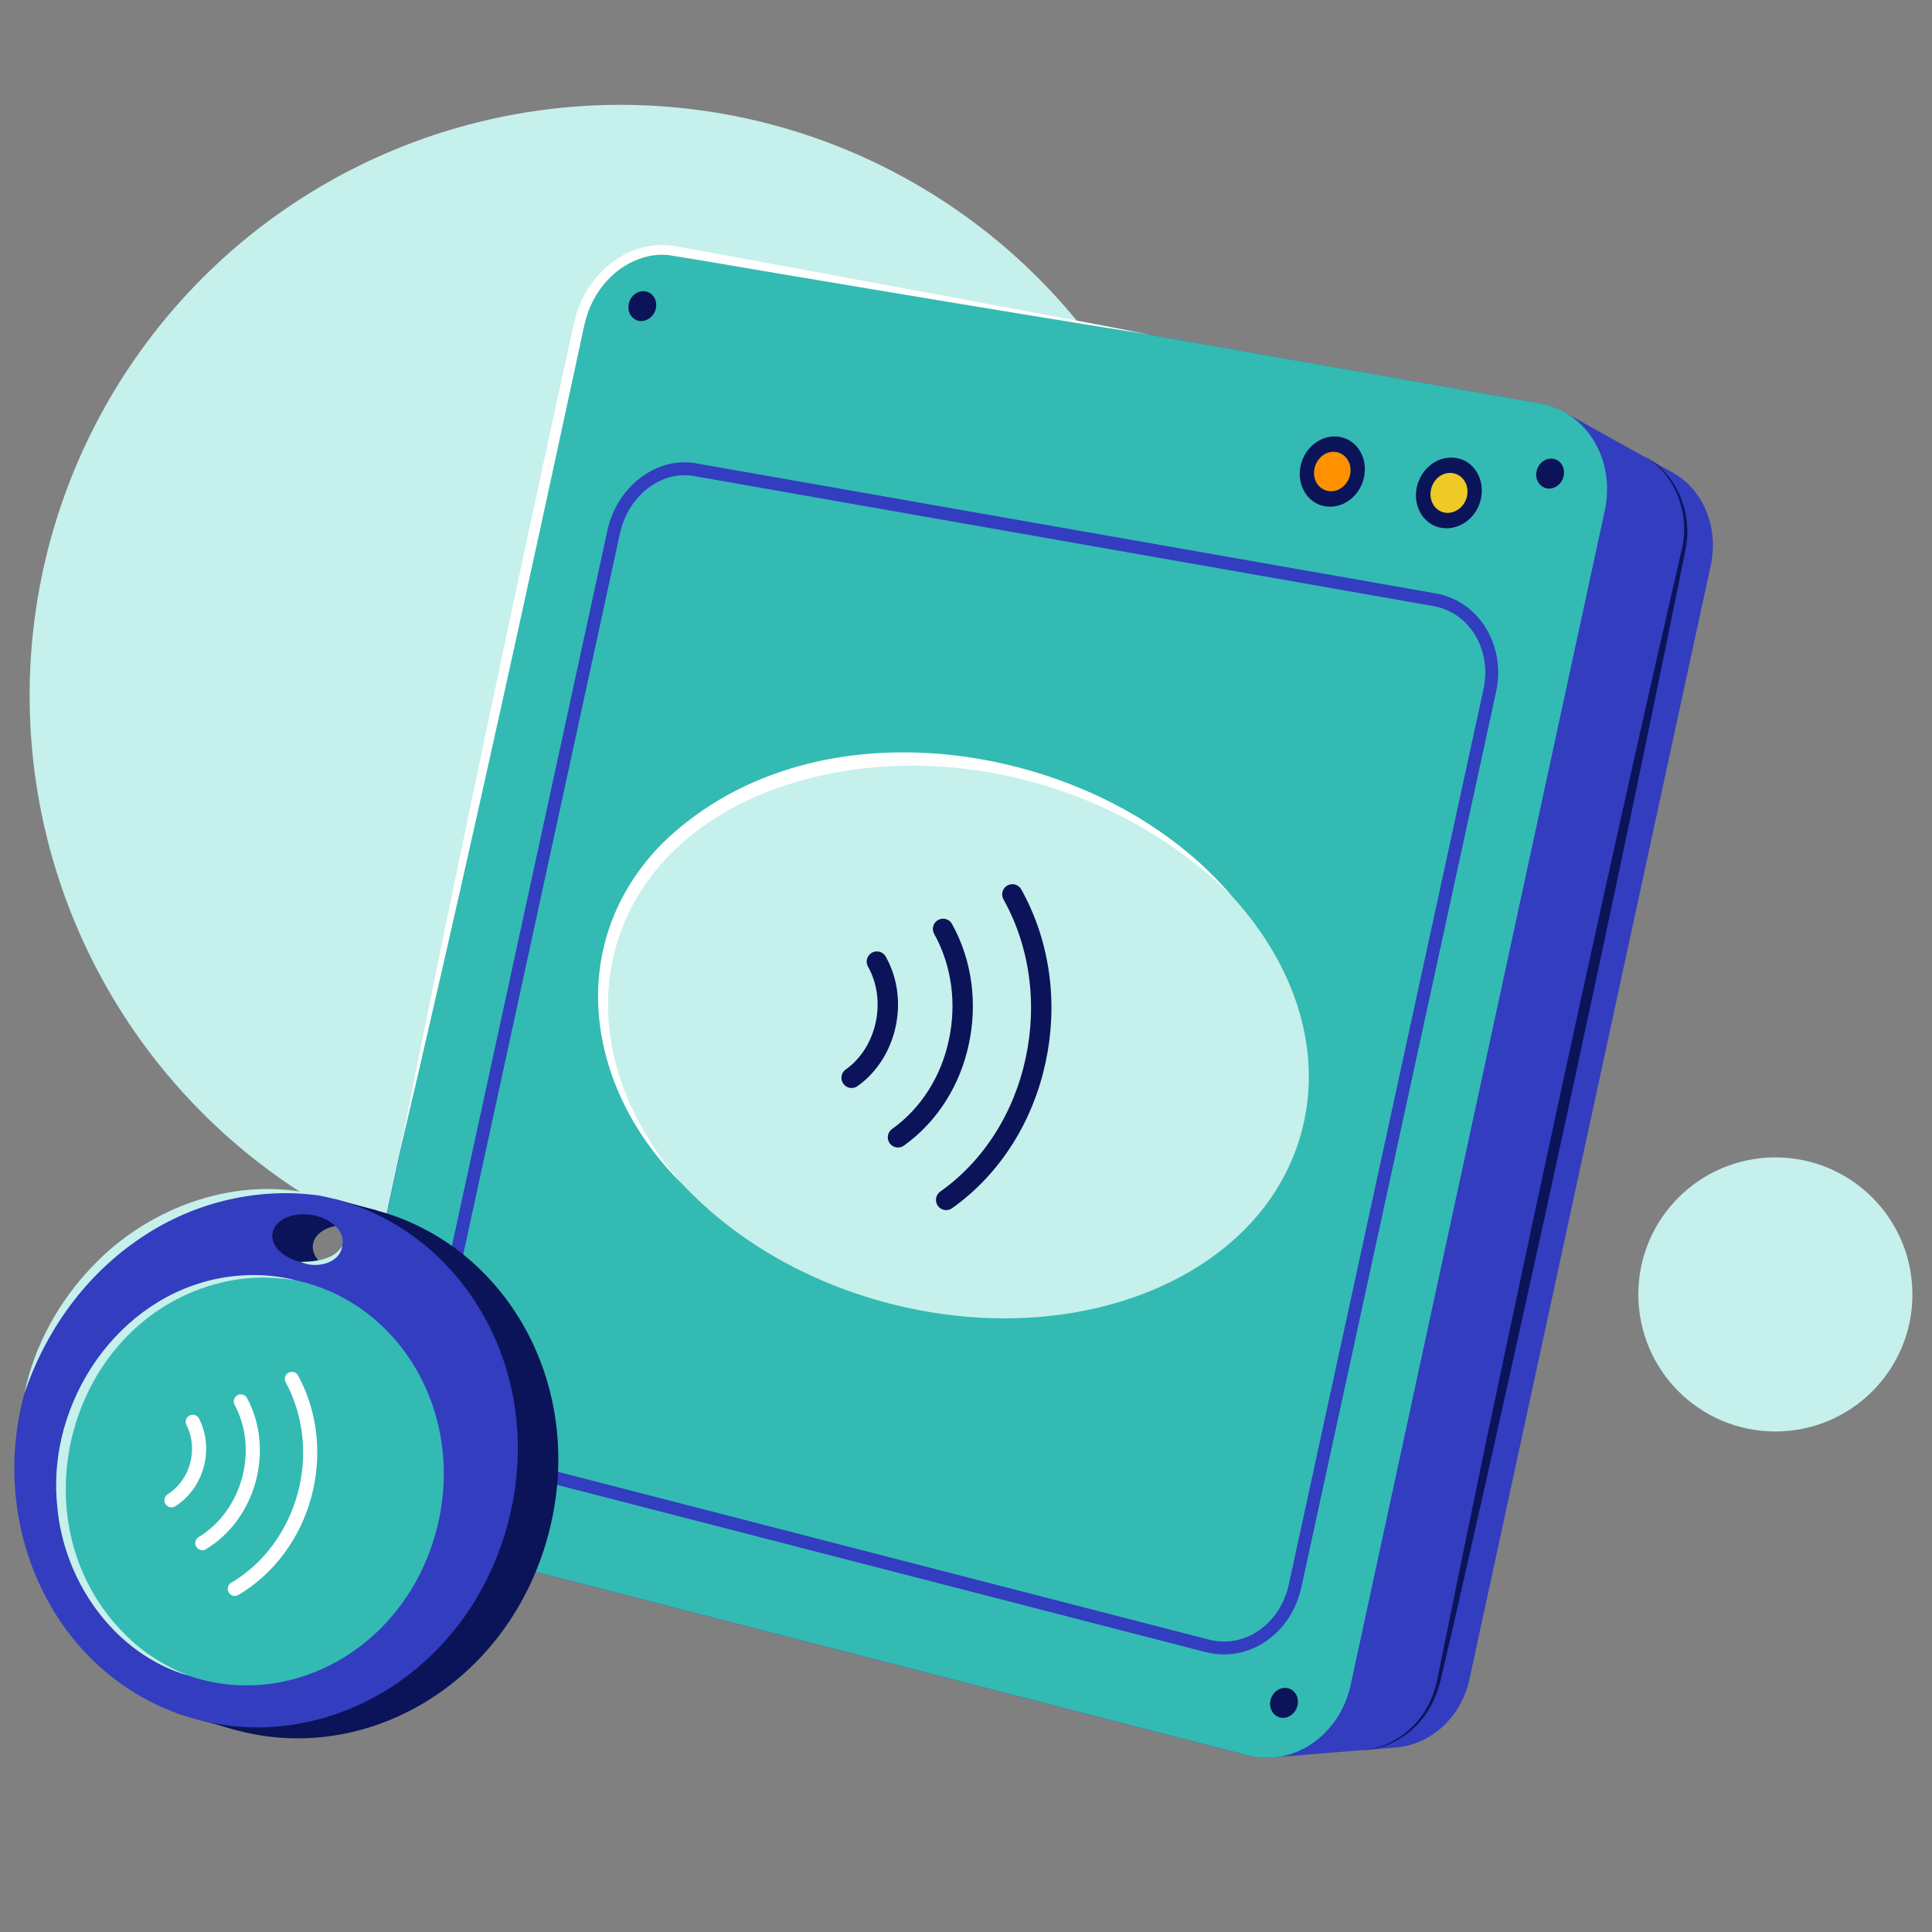
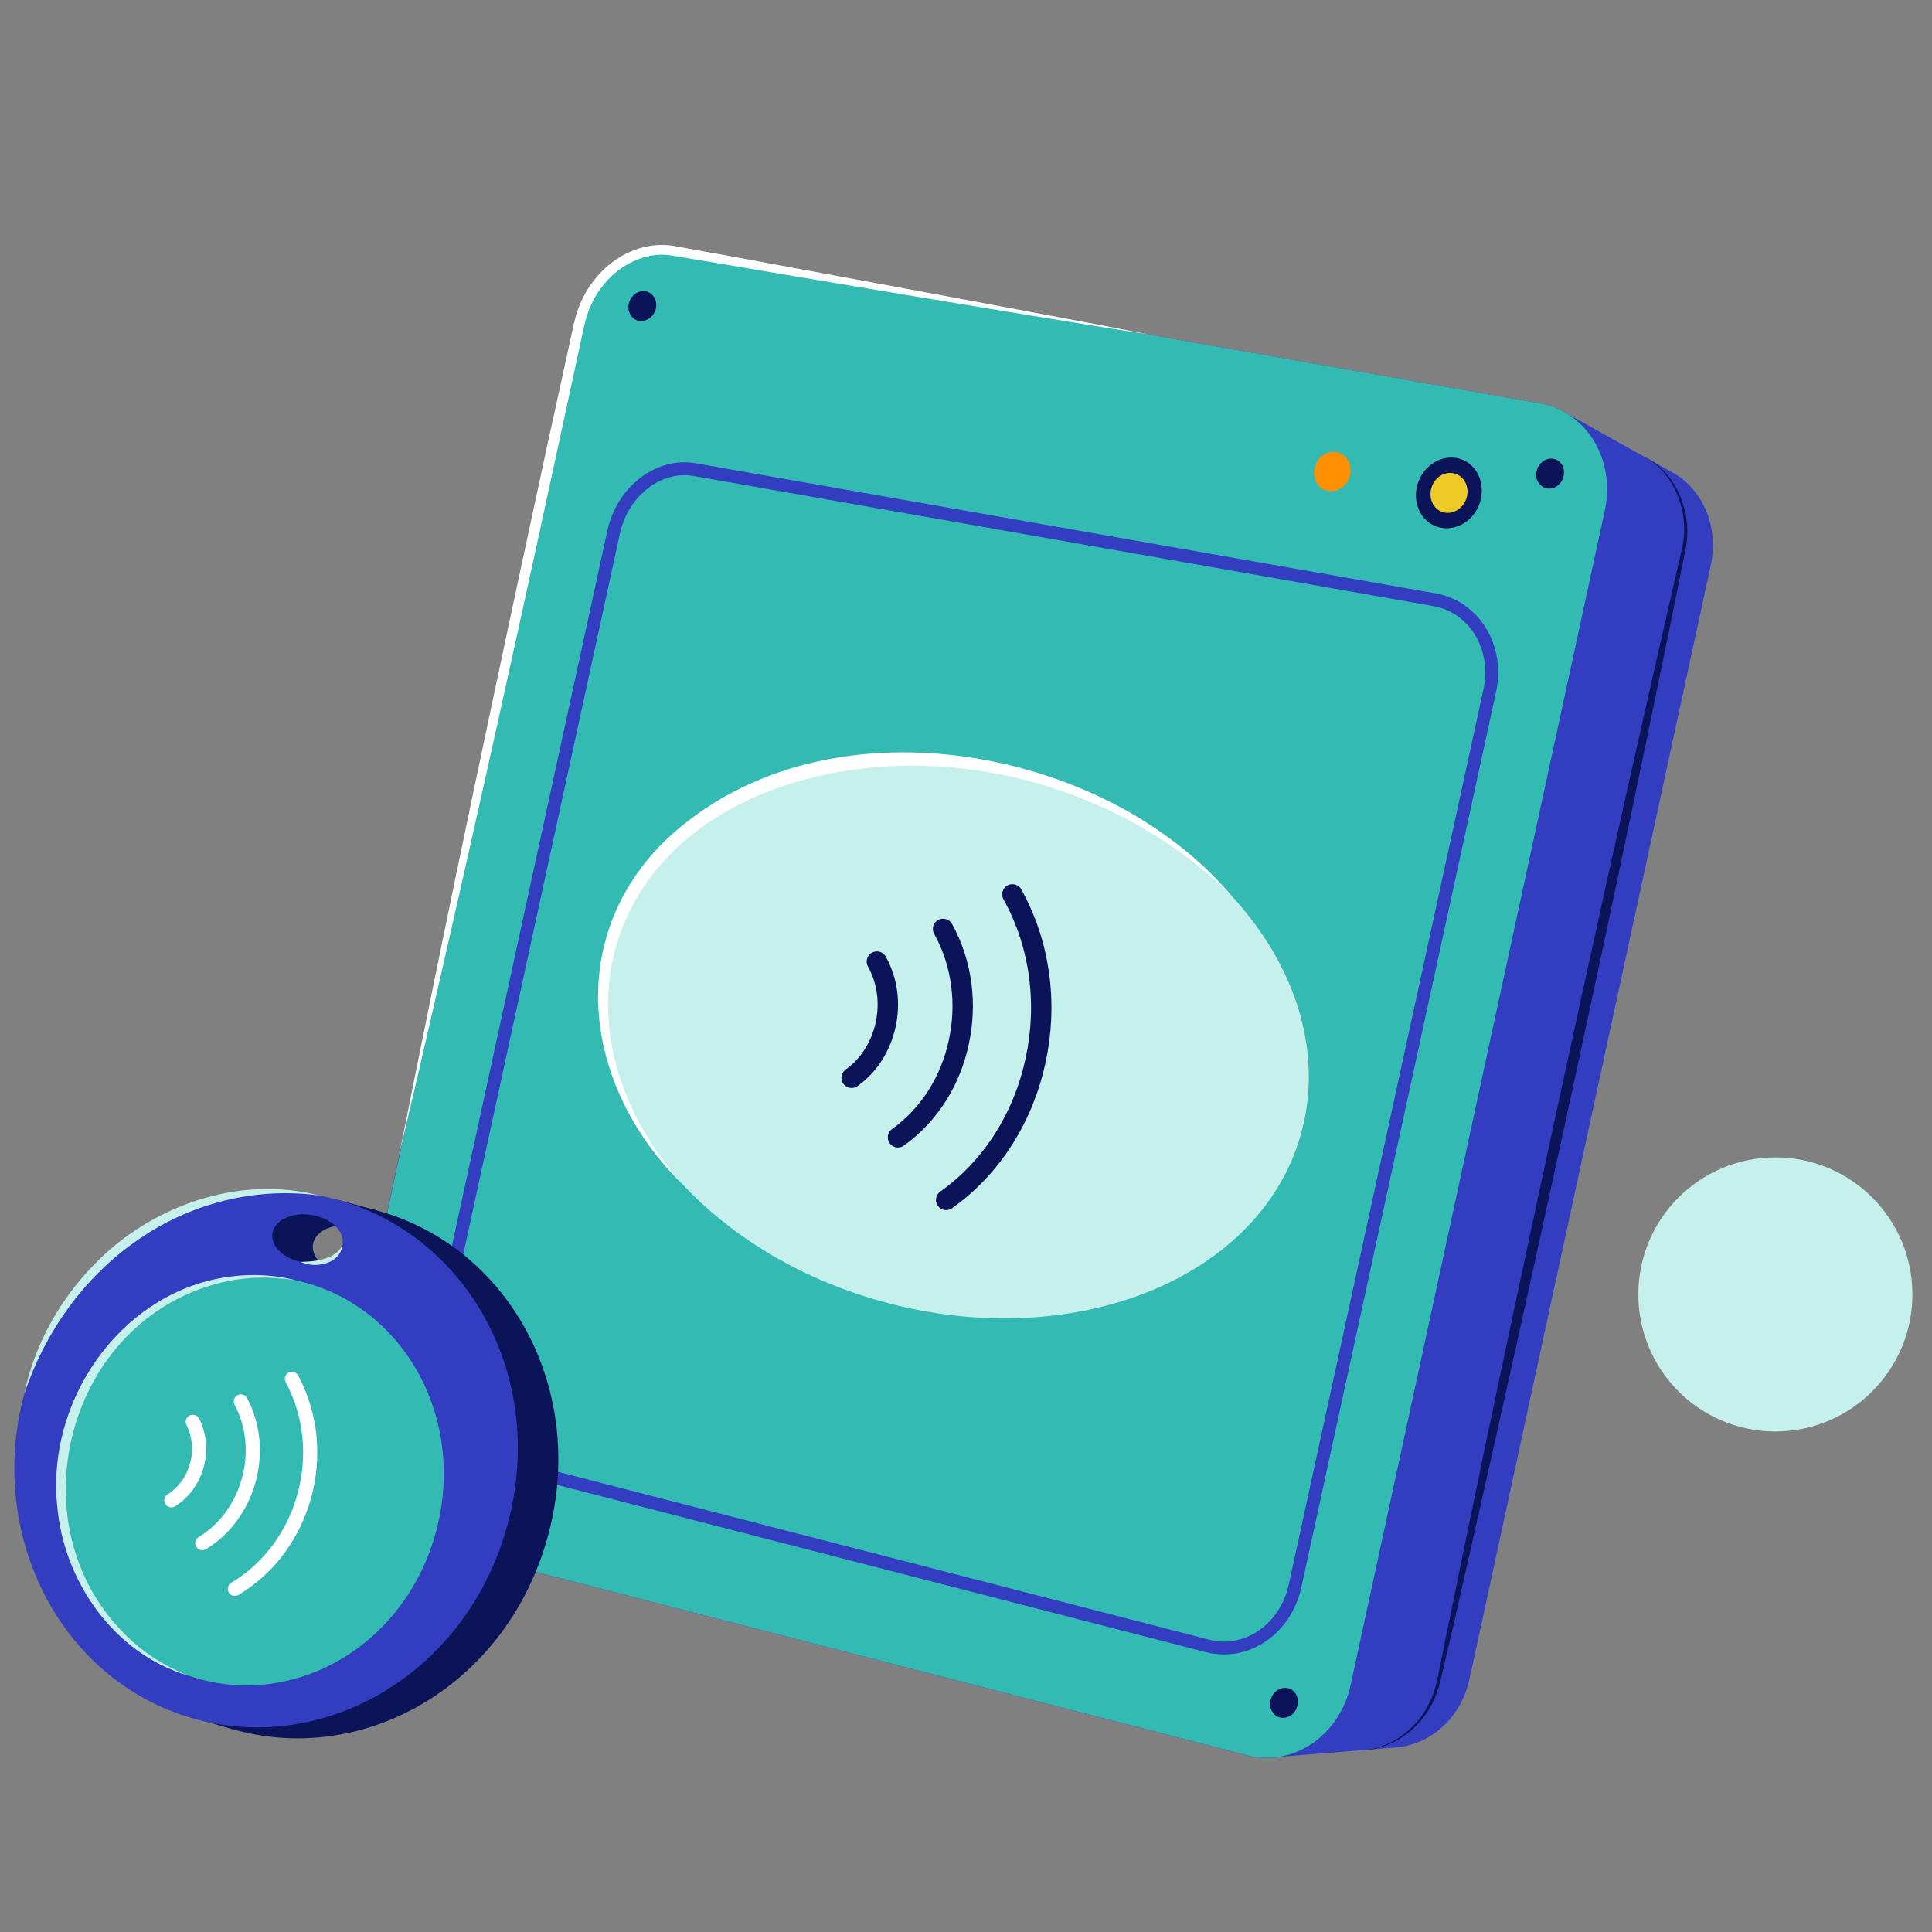
<svg xmlns="http://www.w3.org/2000/svg" xmlns:xlink="http://www.w3.org/1999/xlink" version="1.1" id="Illustrations" x="0px" y="0px" viewBox="0 0 750 750" style="enable-background:new 0 0 750 750;" xml:space="preserve">
  <rect x="0" y="0" width="750" height="750" fill="#808080" stroke="none" />
  <style type="text/css">
	.st0{fill:#EDCA25;}
	.st1{fill:#FF9100;}
	.st2{fill:#FFE991;}
	.st3{fill:none;stroke:#EDCA25;stroke-width:4;stroke-linecap:round;stroke-miterlimit:10;}
	.st4{fill:#0B1458;}
	.st5{fill:#333DBF;}
	.st6{fill:#C6F0EB;}
	.st7{fill:#33BAB3;}
	.st8{fill:none;stroke:#FFFFFF;stroke-width:6;stroke-linecap:round;stroke-miterlimit:10;}
	.st9{fill:none;stroke:#33BAB3;stroke-width:6;stroke-linecap:round;stroke-miterlimit:10;}
	.st10{fill:none;stroke:#333DBF;stroke-width:5;stroke-miterlimit:10;}
	.st11{fill:#FFFFFF;}
	.st12{fill:none;stroke:#0B1458;stroke-width:7.916;stroke-linecap:round;stroke-miterlimit:10;}
</style>
  <symbol id="New_Symbol" viewBox="-35.3 -46 70.5 92">
    <polygon class="st0" points="35.3,0 8.7,0 8.7,46 -35.3,0 -8.7,0 -8.7,-46  " />
    <polygon class="st1" points="-8.7,-46 23,0 35.3,0  " />
    <polygon class="st2" points="8.7,46 -21.3,0 -35.3,0  " />
  </symbol>
  <symbol id="New_Symbol_1" viewBox="-62.6 -62.4 125.3 124.9">
    <path class="st3" d="M-33-50.7C-49.6-39.9-60.6-21.1-60.6,0.2" />
    <path class="st3" d="M51.9-31.2C41.3-48.7,22-60.4,0-60.4" />
    <path class="st3" d="M51.7,31.9c5.7-9.2,8.9-20.1,8.9-31.7" />
    <path class="st3" d="M14.5,59.1c5.6-1.4,10.8-3.5,15.7-6.3" />
    <path class="st3" d="M-46.3,39.4c9.7,11.5,23.7,19.3,39.4,21" />
    <circle class="st0" cx="0" cy="0.2" r="46.2" />
    <path class="st1" d="M24.5,39.4c4.4-7.1,7-15.5,7-24.5c0-25.5-20.7-46.2-46.2-46.2c-9,0-17.4,2.6-24.5,7   C-31.1-37.3-16.6-46.1,0-46.1c25.5,0,46.2,20.7,46.2,46.2C46.2,16.7,37.5,31.3,24.5,39.4z" />
  </symbol>
  <symbol id="New_Symbol_11" viewBox="-115.2 -114.2 230.4 228.4">
    <g>
      <g>
        <path class="st4" d="M1.3,113.9C-54.8,109.5-97.3,58.7-97.3,0c0-58.7,42.4-109.5,98.6-113.9C62.1-118.6,115.2-67.8,115.2,0     C115.2,67.8,62.1,118.6,1.3,113.9z M1.3,84.7c-8.2-0.5-14.8,3.7-14.8,9.3c0,5.6,6.6,10.6,14.8,11.2c8.3,0.6,15.2-3.6,15.2-9.3     C16.4,90.2,9.6,85.2,1.3,84.7z" />
        <polygon class="st4" points="-16.5,-113.9 9.6,-114.2 9,114.2 -9.8,114.2 5.4,100.3    " />
        <path class="st5" d="M-16.5,113.9C-72.6,109.5-115,58.7-115,0c0-58.7,42.4-109.5,98.6-113.9C44.3-118.6,97.4-67.8,97.4,0     C97.4,67.8,44.3,118.6-16.5,113.9z M-16.5,84.7c-8.2-0.5-14.8,3.7-14.8,9.3c0,5.6,6.6,10.6,14.8,11.2c8.3,0.6,15.2-3.6,15.2-9.3     C-1.3,90.2-8.1,85.2-16.5,84.7z" />
        <g>
          <g>
            <path class="st6" d="M-16.5,113.9c-27.3-3.6-52.2-17.8-69.6-38.9c-17.6-21-27.3-47.7-28.9-75c-1.3,20.7,3.9,42,14,60.2       C-84.4,90.8-51.7,113.5-16.5,113.9L-16.5,113.9z" />
          </g>
        </g>
        <path class="st7" d="M68.9-10.9c0-50.8-39.4-89.3-85.3-86.3c-43.2,2.9-76.4,41.9-76.4,87.4s33.2,84.1,76.4,86.4     C29.5,79,68.9,39.9,68.9-10.9z" />
        <g>
          <path class="st6" d="M-16.5-97.2c-32.8,0.6-61.8,24.9-72.7,55.3C-104.8-1.1-87.6,50-47.4,69.2c9.7,4.6,20.3,7.3,31,7.4l-4-0.5      c-2-0.3-5.9-1.1-7.8-1.5c-6.4-1.6-12.6-4-18.3-7.1C-105.8,35-105.1-54.9-46.4-87.7C-37.3-92.9-26.9-96-16.5-97.2L-16.5-97.2z" />
        </g>
        <g id="XMLID_00000114067215996136782310000013972783630919807900_">
          <g>
            <path class="st8" d="M-42.9-27.3c4.3,4.7,6.5,10.9,6.5,17.2c0,6.3-2.2,12.5-6.5,17.3" />
            <path class="st8" d="M-25.5-41.4c8,8.4,12,19.7,12,31.1s-4,22.7-12,31.2" />
            <path class="st8" d="M-7.1-56.5C4.9-44.1,11-27.4,11-10.5C11,6.4,4.9,23.2-7.1,35.8" />
          </g>
        </g>
      </g>
    </g>
    <g>
      <path class="st6" d="M-1.3,95.9c1.1-7.7-8.5-12.5-15.2-11.2c1.7,0.5,3.3,1,4.8,1.6C-7.1,88.2-2.7,90.8-1.3,95.9L-1.3,95.9z" />
    </g>
  </symbol>
  <symbol id="New_Symbol_3" viewBox="-45.8 -25.1 91.5 60.1">
    <path class="st9" d="M16.4-22.1C11.8-17.5,5.9-15.3,0-15.3c-5.9,0-11.8-2.3-16.4-6.8" />
    <path class="st9" d="M29.2-4.2C21.2,3.9,10.6,7.9,0,7.9c-10.6,0-21.2-4-29.2-12.1" />
    <path class="st9" d="M42.8,14.3C30.9,26.2,15.5,32.1,0,32.1c-15.5,0-30.9-5.9-42.8-17.7" />
  </symbol>
  <symbol id="New_Symbol_40" viewBox="-60.6 -116.3 121.2 232.5">
    <path class="st5" d="M-3.8-116.3c-31.3,0-56.8,52.2-56.8,116.3c0,64.1,25.5,116.3,56.8,116.3S53,64.1,53,0   C53-64.1,27.5-116.3-3.8-116.3z M-3.8,98.6C-30.4,98.6-52,54.4-52,0s21.6-98.6,48.2-98.6S44.4-54.4,44.4,0S22.8,98.6-3.8,98.6z" />
    <g>
      <ellipse class="st7" cx="3.8" cy="0" rx="14.4" ry="29.4" />
      <ellipse class="st5" cx="3.8" cy="0" rx="6.3" ry="12.9" />
      <g>
        <rect x="2.5" y="-107.5" class="st5" width="2.6" height="214.9" />
        <polygon class="st5" points="28.9,-94.4 -23.5,91.8 -21.3,94.4 31.2,-91.7    " />
        <polygon class="st5" points="48.6,-56 -42.2,51.5 -40.9,56.1 49.9,-51.4    " />
        <rect x="-48.6" y="-2.5" class="st5" width="104.9" height="5.3" />
        <polygon class="st5" points="-40.9,-55.9 -42.2,-51.3 48.6,56.2 49.9,51.6    " />
        <polygon class="st5" points="-21.3,-94.2 -23.5,-91.5 28.9,94.6 31.2,91.9    " />
      </g>
      <ellipse class="st4" cx="3.8" cy="0" rx="3.1" ry="6.4" />
      <path class="st4" d="M3.8-116.3C-27.5-116.3-53-64.1-53,0c0,64.1,25.5,116.3,56.8,116.3S60.6,64.1,60.6,0    C60.6-64.1,35.1-116.3,3.8-116.3z M3.8,98.6c-26.6,0-48.2-44.3-48.2-98.6s21.6-98.6,48.2-98.6S52-54.4,52,0S30.4,98.6,3.8,98.6z" />
    </g>
  </symbol>
  <symbol id="New_Symbol_5" viewBox="-37 -37 73.9 73.9">
    <g>
      <g>
        <path class="st5" d="M16.9,37c3.8-6,5.9-13.1,5.9-20.7c0-21.6-17.5-39.1-39.1-39.1c-7.6,0-14.7,2.2-20.7,5.9     C-30.1-28-17.8-35.4-3.8-35.4c21.6,0,39.1,17.5,39.1,39.1C35.4,17.8,28,30.1,16.9,37z" />
      </g>
    </g>
    <g>
      <path class="st7" d="M16.9,37c17.4-25.4-1.4-60.3-32-60.5c-7.7-0.2-15.6,2.2-21.9,6.6c7.6-4.3,16.5-6,25.1-4.9    C15.8-18.2,30.8,12.8,16.9,37L16.9,37z" />
    </g>
    <g>
      <g>
        <g>
          <path class="st4" d="M-37-16.9c23.5-32,73.2-15,70.5,25C32.6,19.5,26.3,30.1,16.9,37C40,24.6,43.6-7,25.3-25.3      C7-43.6-24.6-40-37-16.9L-37-16.9z" />
        </g>
      </g>
    </g>
  </symbol>
  <g>
-     <circle class="st6" cx="240.8" cy="270" r="229.3" />
    <circle class="st6" cx="689.2" cy="502.5" r="53.2" />
    <g id="XMLID_00000086655632000259209470000010539397885266352019_">
      <g>
        <g>
          <path class="st5" d="M648.9,183.2L606,159.3l-3.1,14.3l-281.2-49.5c-15.4-2.7-31,9.3-34.8,26.9l-88.1,406.8      c-3.8,17.6,5.4,35,20.5,38.9L495.9,668l-3.1,14.3l48.5-3.9l0,0c13.7-0.8,25.9-11.3,29.2-26.8l93.6-432.1      C667.4,204.2,660.8,189.6,648.9,183.2z" />
          <g>
            <path class="st4" d="M528.9,679.5c11.1-0.9,21.1-8.3,25.9-18.3c2.6-5,3.4-10.4,4.5-15.9c5.5-27.2,11.2-54.7,16.8-81.8       c24.2-115.1,50.5-236.4,76.9-350.8c3-13.4-2.6-28.8-14.9-35.7c12.8,6.5,19,22.1,16.3,35.9c-27.7,137.5-58.7,279.6-89.8,416.4       c0,0-3.8,16.3-3.8,16.3c-1.3,5.4-2.3,11.1-5,16C550.7,671.7,540.2,679,528.9,679.5L528.9,679.5z" />
          </g>
          <path class="st5" d="M484.1,681.4l-330.5-85.2c-16-4.1-25.7-22.5-21.7-41l93-429.3c4-18.5,20.4-31.3,36.7-28.4l336.1,59.1      c18.1,3.2,29.4,21.8,25.2,41.5l-98.7,456.1C519.9,673.8,501.9,686,484.1,681.4z" />
          <path class="st7" d="M484.2,681.4l-330.5-85.2c-16-4.1-25.7-22.5-21.7-41l93-429.3c4-18.5,20.4-31.3,36.7-28.4l336.1,59.1      c18.1,3.2,29.4,21.8,25.2,41.5l-98.7,456.1C520,673.8,502,686,484.2,681.4z" />
          <path class="st10" d="M468.6,638.9l-282.4-72.8c-13.7-3.5-21.9-19.2-18.5-35.1l70.5-324.4c3.4-15.8,17.4-26.7,31.4-24.3      l287.2,50.5c15.5,2.7,25.2,18.6,21.5,35.4l-75.5,347.2C499.2,632.4,483.9,642.9,468.6,638.9z" />
          <g>
            <path class="st11" d="M155,448.2c17.8-89.9,38.7-188.6,58.1-278.3c0,0,7.6-34.7,7.6-34.7c0.7-3.1,2.1-10.1,3-13.1       c2.4-7.8,7.1-15,13.6-20c7.2-5.6,16.5-8.3,25.5-6.4c14.5,2.6,29.3,5.3,43.7,8c32.1,5.9,90.7,16.8,122.3,22.8       c0,0,17.4,3.4,17.4,3.4l-17.6-2.8c-31.4-5-90.7-14.9-122.7-20.3c-15.2-2.5-30.7-5.3-45.9-7.7c-7.2-1-14.6,1.7-20.3,6.1       c-5.8,4.6-10,11-12.1,18.1c-0.8,2.7-2.3,10-2.9,12.8c0,0-7.5,34.7-7.5,34.7C197.8,260.6,176,359,155,448.2L155,448.2z" />
          </g>
          <path class="st4" d="M574.9,193.6c1.6-7.5-2.6-14.6-9.5-15.8c-6.9-1.2-13.7,3.8-15.4,11.3c-1.6,7.5,2.6,14.6,9.5,15.8      C566.4,206.1,573.3,201.1,574.9,193.6z" />
          <path class="st0" d="M569.5,192.6c0.9-4.2-1.5-8.2-5.4-8.9c-3.9-0.7-7.7,2.1-8.6,6.4c-0.9,4.2,1.5,8.2,5.3,8.9      C564.7,199.7,568.6,196.8,569.5,192.6z" />
          <g>
            <path class="st4" d="M607,184.8c0.7-3.2-1.1-6.2-4-6.7c-2.9-0.5-5.8,1.6-6.5,4.8c-0.7,3.2,1.1,6.1,4,6.7       C603.4,190.1,606.3,188,607,184.8z" />
            <path class="st4" d="M503.7,662c0.7-3.2-1.1-6.2-4-6.7c-2.9-0.5-5.8,1.6-6.5,4.8c-0.7,3.2,1.1,6.1,4,6.7       C500.1,667.3,503,665.2,503.7,662z" />
            <path class="st4" d="M156.3,573.8c0.7-3.2-1.1-6.2-4-6.7c-2.9-0.5-5.8,1.6-6.5,4.8s1.1,6.1,4,6.7       C152.7,579.1,155.6,576.9,156.3,573.8z" />
            <path class="st4" d="M254.6,119.8c0.7-3.2-1.1-6.2-4-6.7c-2.9-0.5-5.8,1.6-6.5,4.8c-0.7,3.2,1.1,6.1,4,6.7       C251,125,253.9,122.9,254.6,119.8z" />
          </g>
-           <path class="st4" d="M529.5,185.3c1.6-7.5-2.6-14.5-9.4-15.7c-6.8-1.2-13.6,3.8-15.2,11.2c-1.6,7.4,2.6,14.5,9.3,15.7      C521,197.8,527.9,192.8,529.5,185.3z" />
          <path class="st1" d="M524.1,184.3c0.9-4.2-1.5-8.1-5.3-8.8c-3.8-0.7-7.6,2.1-8.5,6.3c-0.9,4.2,1.4,8.1,5.3,8.8      C519.3,191.3,523.2,188.5,524.1,184.3z" />
          <g>
            <path class="st6" d="M506.2,435.5c-12.6,58.2-84.7,89.7-159.8,70.8c-73.8-18.6-122.8-79.1-110.6-135.4s81.3-88.6,155.4-71.9       C466.8,316.2,518.8,377.4,506.2,435.5z" />
            <g>
              <path class="st11" d="M264.7,459.5c-37.2-36.6-46.2-93.1-7.4-132.3c48.5-47,128.4-43.1,183.7-10.4c14,8.4,26.8,18.7,37.2,31.1        c-45-45-117-63.1-177.3-41.7C230.2,332.2,216,404.1,264.7,459.5L264.7,459.5z" />
            </g>
            <g>
              <g>
                <path class="st12" d="M330.6,418.4c6.9-4.9,11.4-12.4,13.2-20.6c1.8-8.2,0.8-17-3.4-24.5" />
                <path class="st12" d="M348.6,441.5c12.3-8.8,20.5-22.2,23.6-36.9c3.2-14.7,1.4-30.5-6.1-44" />
                <path class="st12" d="M367.3,465.8c18.1-12.8,30.1-32.6,34.7-54.1c4.7-21.5,2-44.8-9-64.5" />
              </g>
            </g>
          </g>
        </g>
      </g>
    </g>
    <use xlink:href="#New_Symbol_11" width="230.4" height="228.4" id="XMLID_00000169517401366854067050000014882980528008518069_" x="-115.2" y="-114.2" transform="matrix(0.883 0.24 0.24 -0.883 110.994 568.603)" style="overflow:visible;" />
  </g>
</svg>